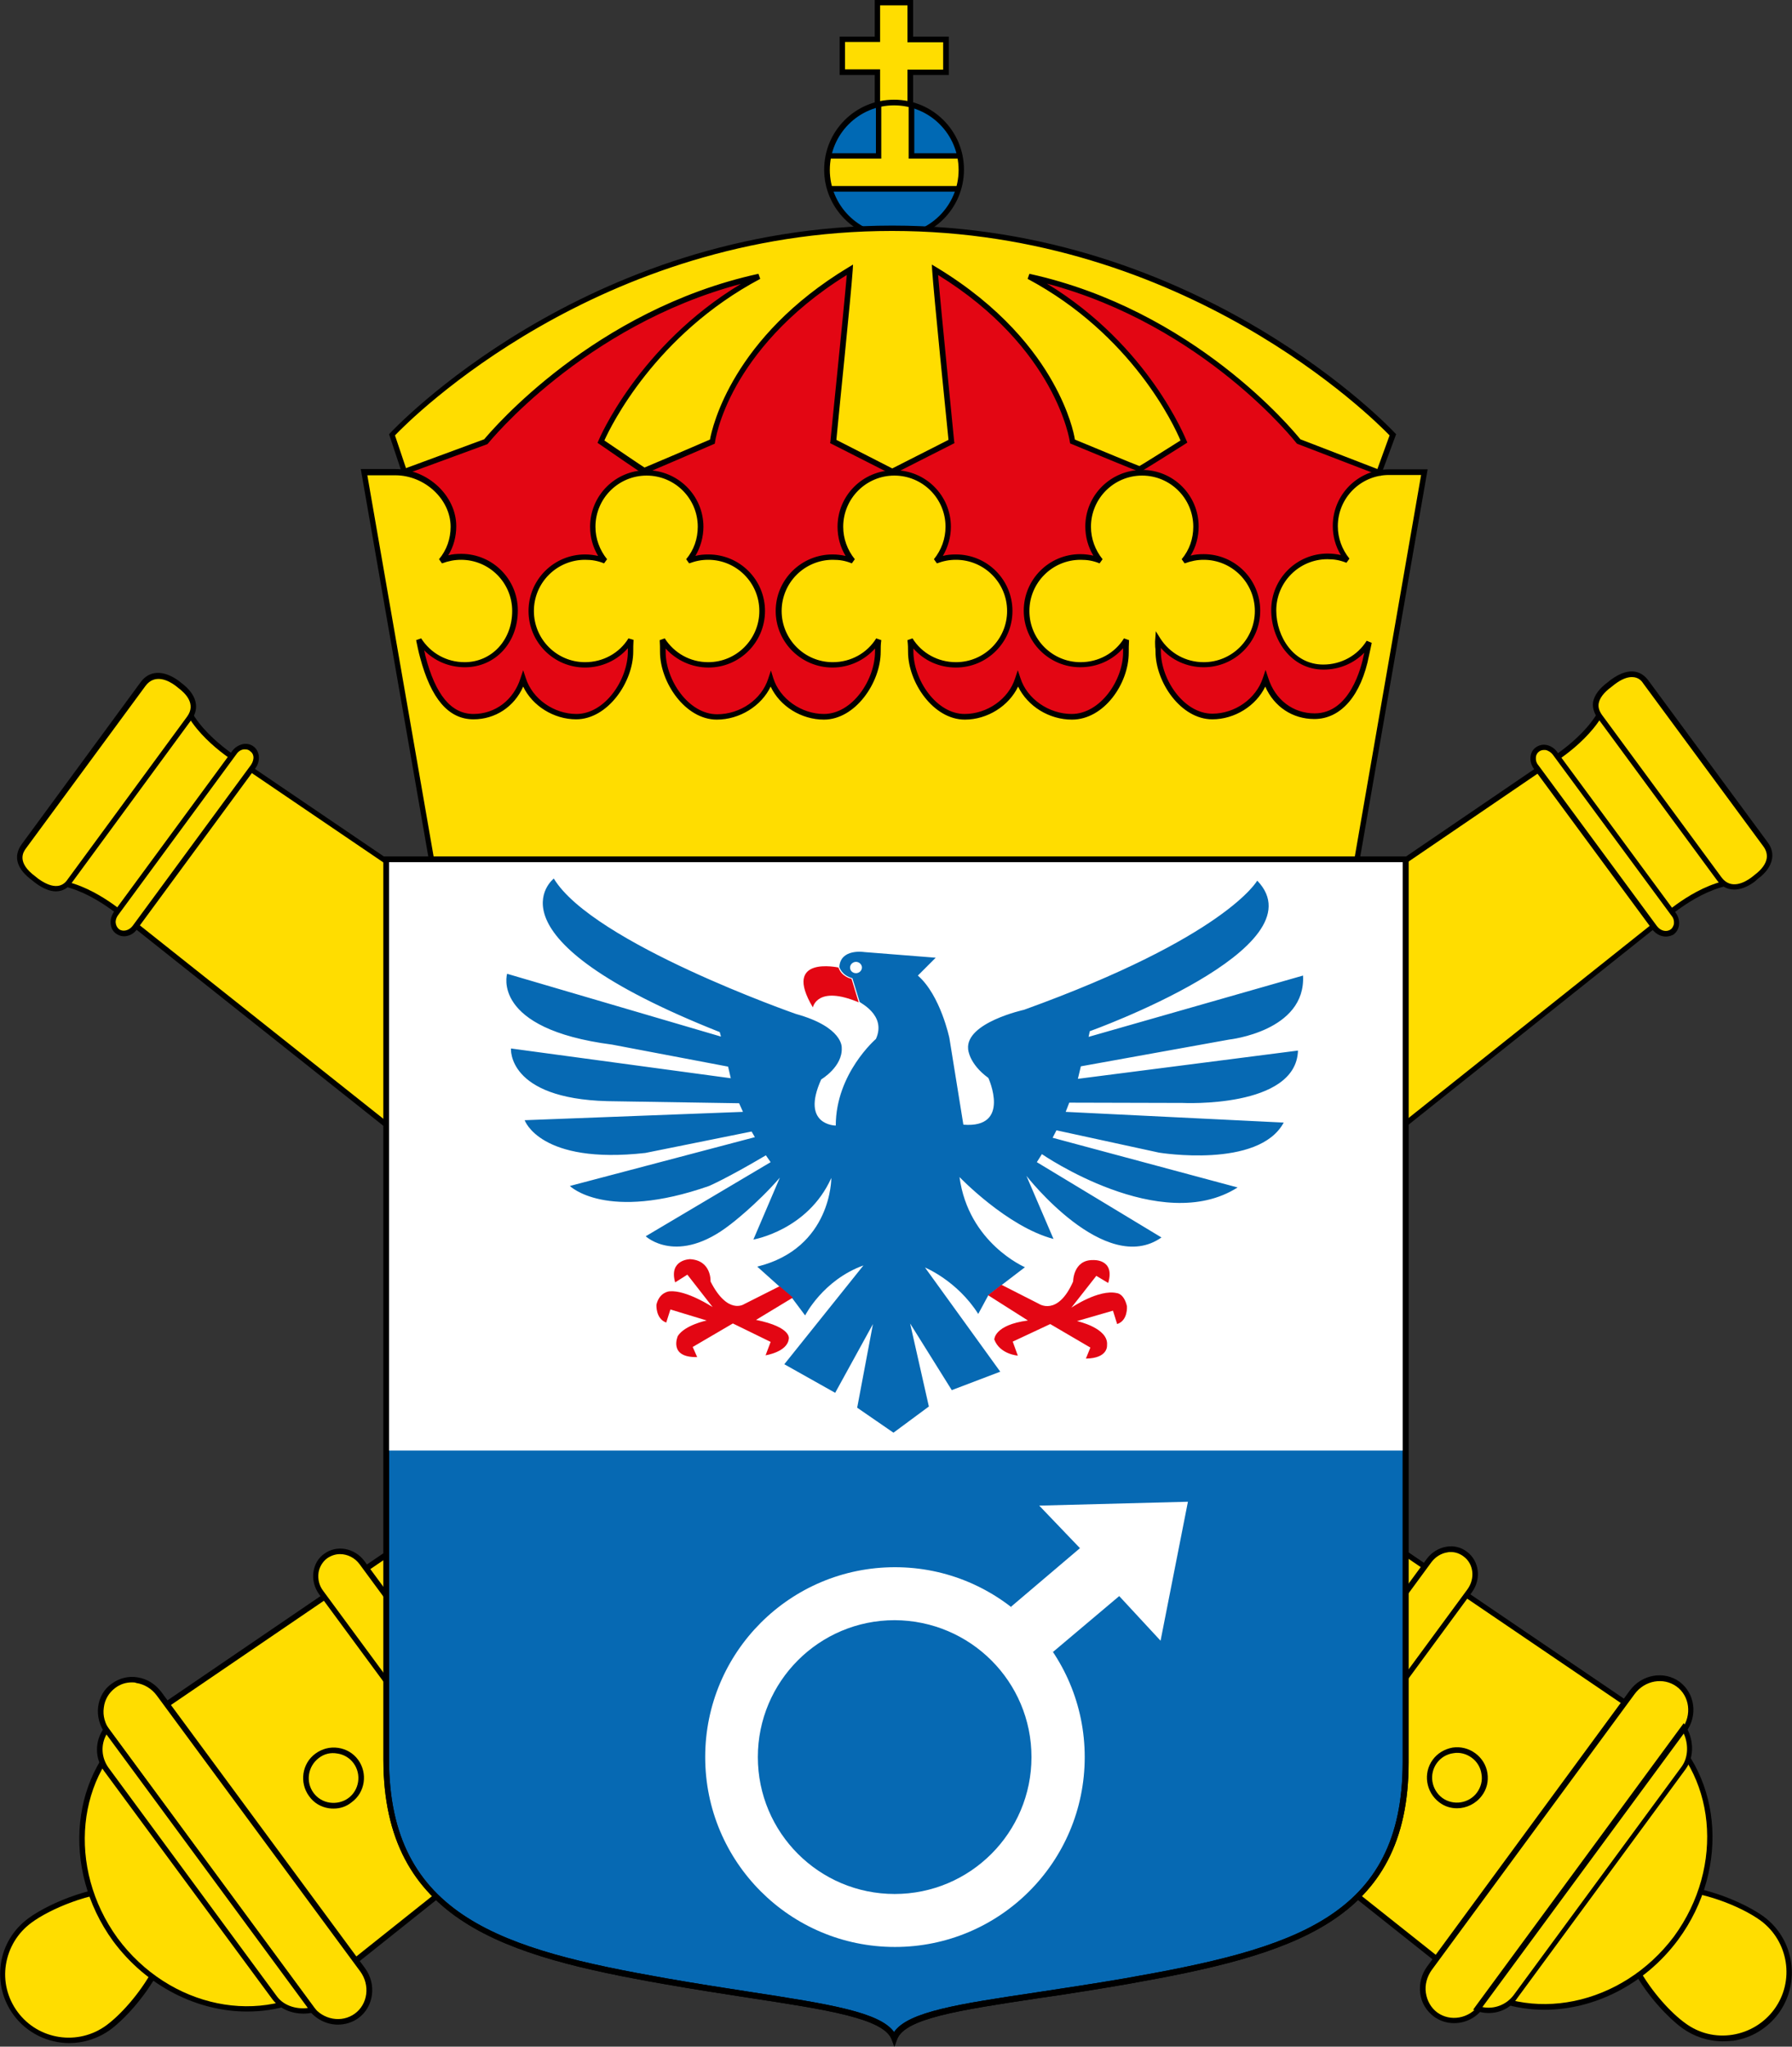
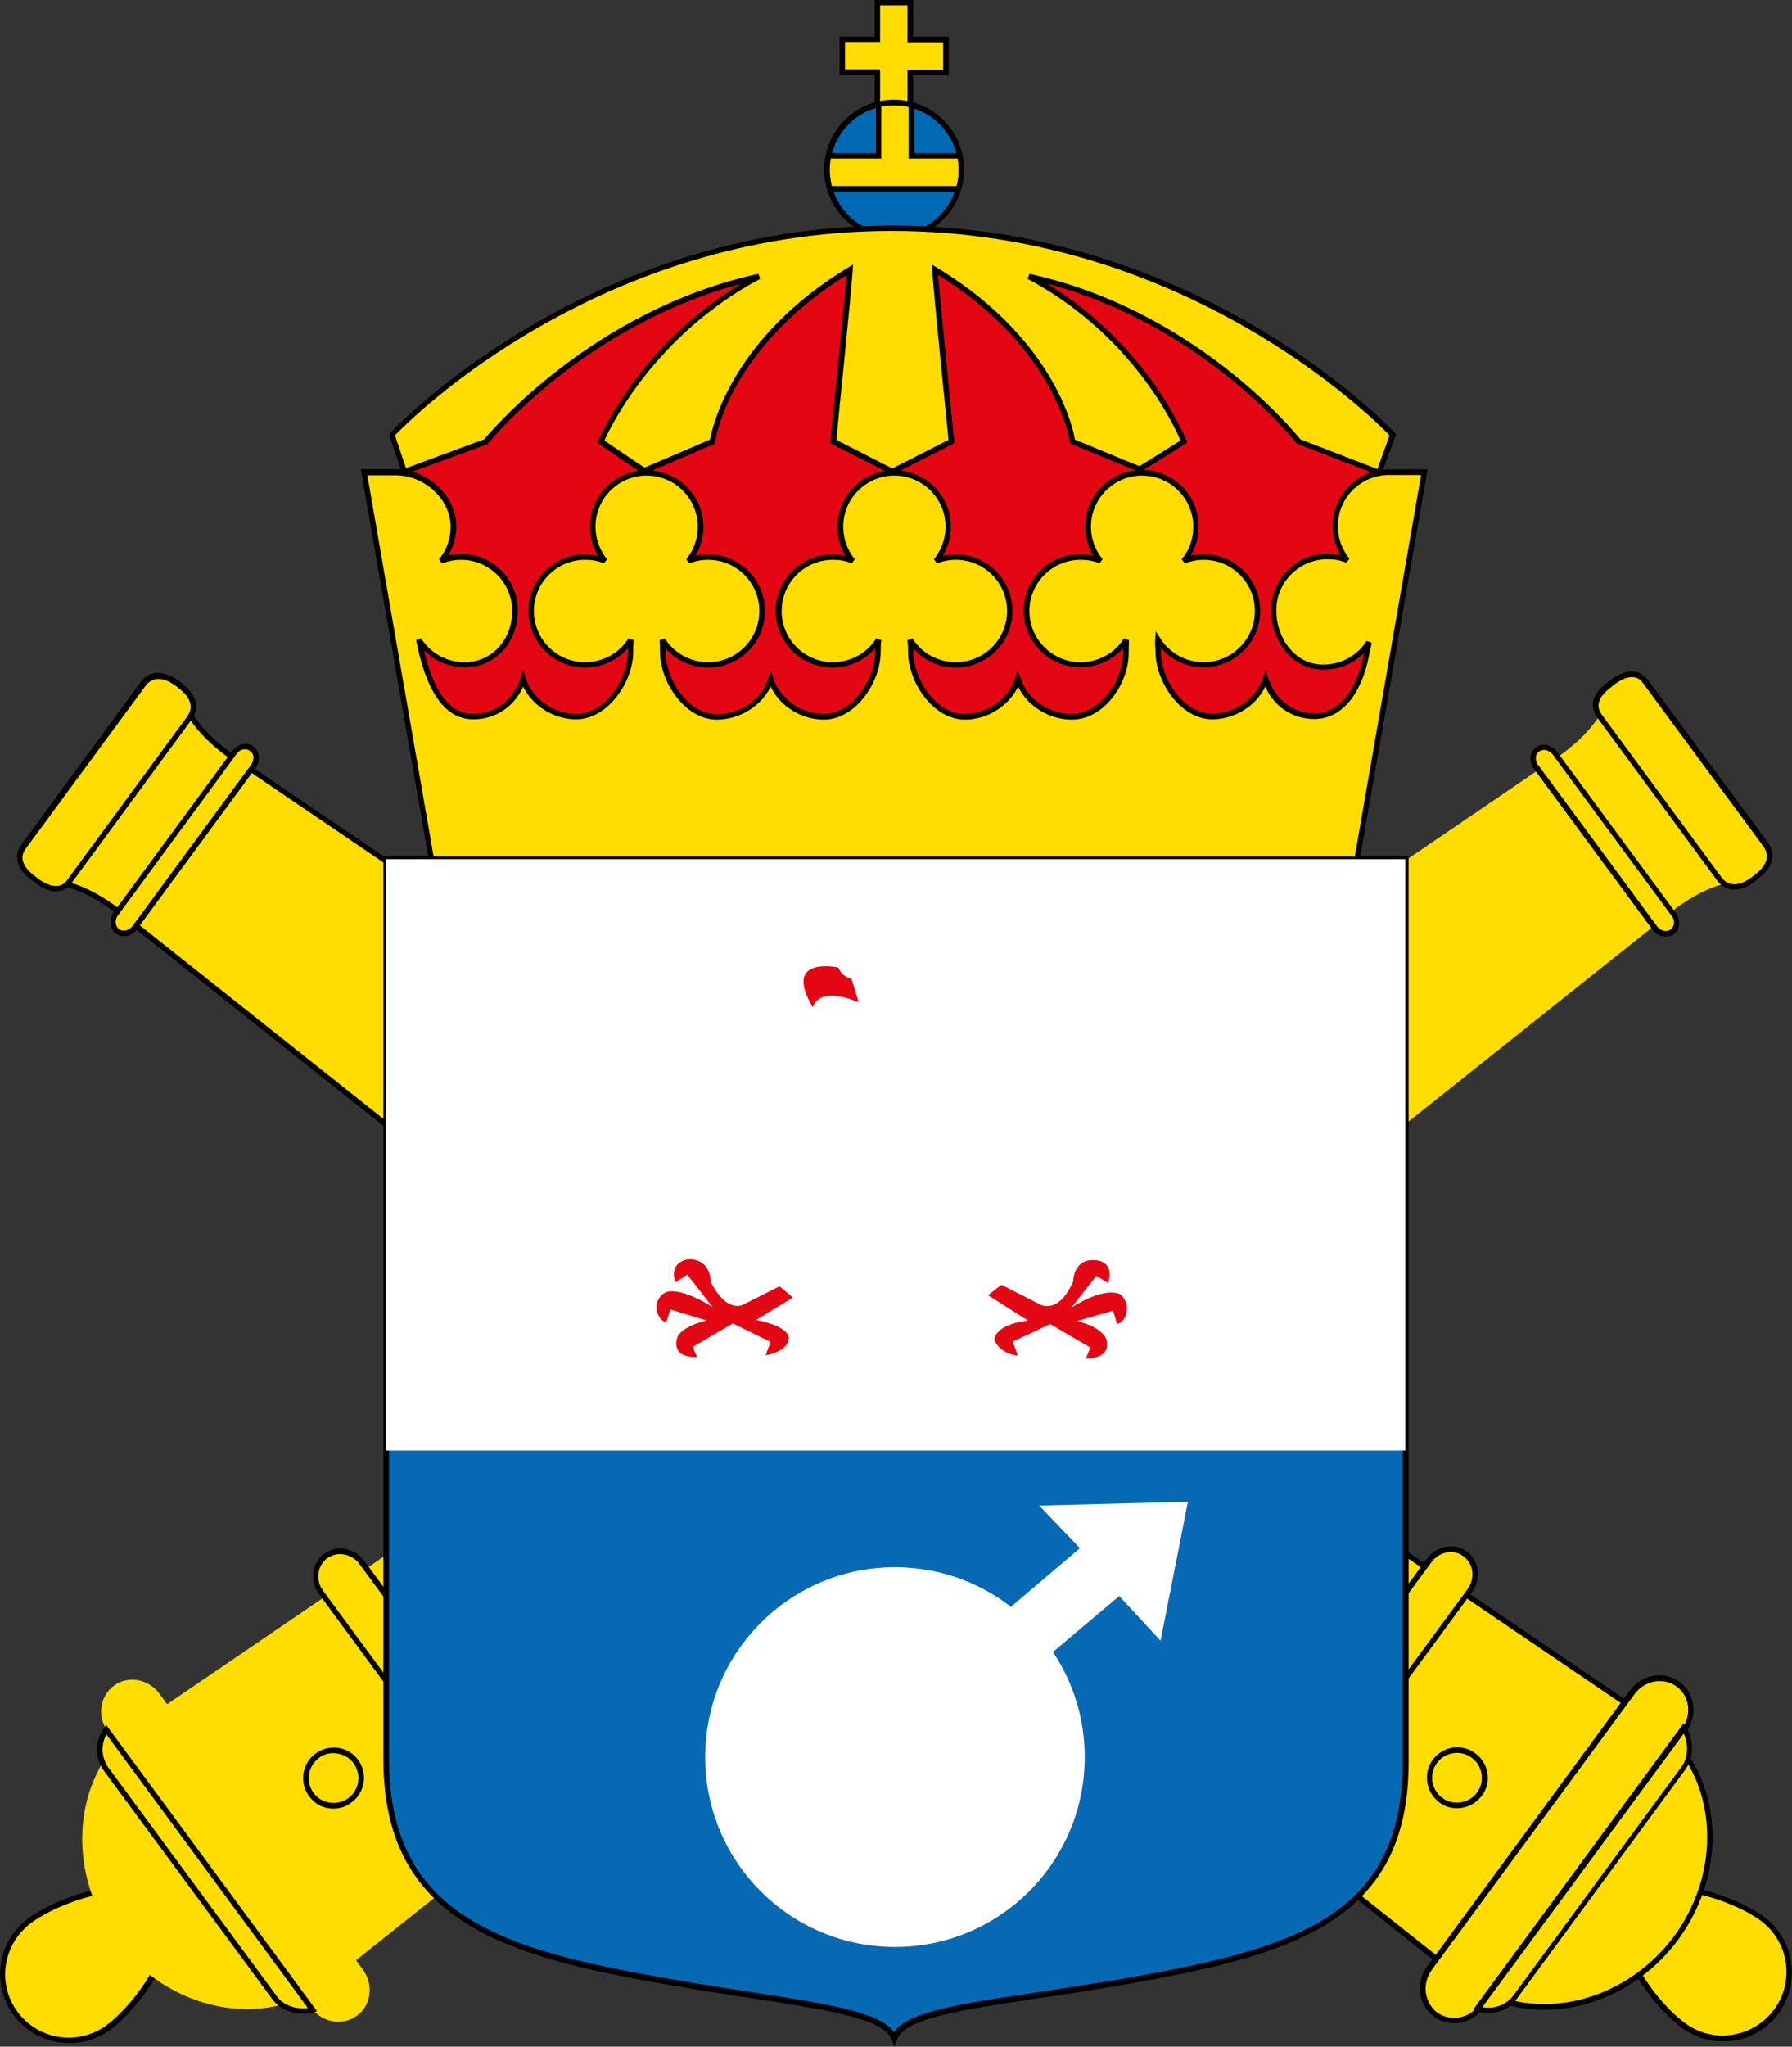
<svg xmlns="http://www.w3.org/2000/svg" xmlns:xlink="http://www.w3.org/1999/xlink" version="1.1" x="0px" y="0px" viewBox="0 0 60.25 68.77" enable-background="new 0 0 60.25 68.77" xml:space="preserve">
  <rect x="0" y="0" width="60.25" height="68.77" fill="#333333" stroke="none" />
  <g id="Stödlinjer" display="none">
</g>
  <g id="Lager_4">
    <g>
      <polygon fill="#FFDD00" points="29.5,0.09 30.61,0.09 30.61,1.33 31.8,1.33 31.8,2.43 30.61,2.43 30.61,3.57 29.5,3.57 29.5,2.43     28.32,2.43 28.32,1.33 29.5,1.33   " />
    </g>
    <g>
      <path d="M30.7,3.66h-1.29V2.52h-1.18V1.23h1.18V0h1.29v1.23h1.2v1.29h-1.2V3.66z M29.59,3.48h0.92V2.34h1.2V1.42h-1.2V0.18h-0.92    v1.23h-1.18v0.92h1.18V3.48z" />
    </g>
    <g>
      <path fill="#0069B4" d="M27.8,5.7c0-1.25,1.01-2.26,2.26-2.26c1.25,0,2.26,1.01,2.26,2.26c0,1.25-1.01,2.26-2.26,2.26    C28.81,7.96,27.8,6.95,27.8,5.7" />
    </g>
    <g>
      <defs>
        <path id="SVGID_1_" d="M27.8,5.7c0,1.25,1.01,2.26,2.26,2.26c1.25,0,2.26-1.01,2.26-2.26c0-1.25-1.01-2.26-2.26-2.26     C28.81,3.45,27.8,4.46,27.8,5.7" />
      </defs>
      <clipPath id="SVGID_00000145767821499643293690000000724345226780590013_">
        <use xlink:href="#SVGID_1_" overflow="visible" />
      </clipPath>
      <g clip-path="url(#SVGID_00000145767821499643293690000000724345226780590013_)">
        <polygon fill="#FFDD00" points="29.53,3.23 30.64,3.23 30.64,5.24 32.46,5.24 32.46,6.34 27.63,6.34 27.63,5.24 29.53,5.24         " />
      </g>
      <g clip-path="url(#SVGID_00000145767821499643293690000000724345226780590013_)">
        <path d="M32.55,6.44h-5V5.15h1.9V3.14h1.29v2.01h1.82V6.44z M27.73,6.25h4.64V5.33h-1.82V3.32h-0.92v2.01h-1.9V6.25z" />
      </g>
    </g>
    <g>
      <path d="M30.06,8.05c-1.29,0-2.35-1.05-2.35-2.35c0-1.3,1.05-2.35,2.35-2.35c1.3,0,2.35,1.05,2.35,2.35    C32.41,7,31.36,8.05,30.06,8.05z M30.06,3.54c-1.19,0-2.16,0.97-2.16,2.17c0,1.19,0.97,2.17,2.16,2.17c1.19,0,2.17-0.97,2.17-2.17    C32.23,4.51,31.26,3.54,30.06,3.54z" />
    </g>
    <g>
      <path fill="#E30613" d="M45.63,25.39l1.52-8.41l-0.92-1.38c0,0-5.81-7.13-16.22-7.06c0,0-9.1-0.72-16.12,6.69l-0.39,0.82v4.45    l1.22,5.9L45.63,25.39z" />
    </g>
    <g>
      <path d="M14.63,26.51l-1.23-5.98l0-4.49l0.42-0.87c6.97-7.36,16.1-6.73,16.19-6.72c0.05,0,0.1,0,0.15,0    c10.24,0,16.08,7.02,16.13,7.09l0.95,1.42L47.23,17l-1.53,8.48l-0.07,0L14.63,26.51z M13.58,16.09v4.43l1.2,5.81l30.77-1.02    l1.5-8.3l-0.9-1.35c-0.05-0.06-5.84-7.02-16-7.02c-0.05,0-0.1,0-0.15,0c-0.1-0.01-9.13-0.63-16.04,6.66L13.58,16.09z" />
    </g>
    <g>
      <path fill-rule="evenodd" clip-rule="evenodd" fill="#FFDD00" d="M30.07,15.87c-1,0-1.81,0.81-1.81,1.81    c0,0.44,0.16,0.84,0.41,1.15c-0.23-0.09-0.43-0.13-0.67-0.13c-1,0-1.81,0.81-1.81,1.81c0,1,0.81,1.81,1.81,1.81    c0.65,0,1.22-0.33,1.54-0.84c-0.02,0.15-0.02,0.26-0.02,0.4c0,1-0.82,2.19-1.82,2.19c-0.81,0-1.56-0.53-1.79-1.26    c-0.23,0.73-1,1.26-1.81,1.26c-1,0-1.82-1.19-1.82-2.19c0-0.14,0-0.25-0.01-0.4c0.32,0.51,0.89,0.84,1.54,0.84    c1,0,1.81-0.81,1.81-1.81c0-1-0.81-1.81-1.81-1.81c-0.24,0-0.45,0.04-0.67,0.13c0.26-0.31,0.41-0.71,0.41-1.15    c0-1-0.81-1.81-1.81-1.81c-1,0-1.81,0.81-1.81,1.81c0,0.44,0.15,0.84,0.41,1.15c-0.23-0.09-0.43-0.13-0.67-0.13    c-1,0-1.81,0.81-1.81,1.81c0,1,0.81,1.81,1.81,1.81c0.65,0,1.22-0.33,1.54-0.84c-0.01,0.17-0.01,0.26-0.01,0.4    c0,1-0.82,2.19-1.83,2.19c-0.81,0-1.55-0.53-1.78-1.26c-0.23,0.73-0.86,1.26-1.67,1.26c-1,0-1.46-1.07-1.71-2.03    c-0.04-0.14-0.1-0.41-0.12-0.56c0.32,0.51,0.89,0.84,1.54,0.84c1,0,1.69-0.81,1.69-1.82c0-1-0.81-1.81-1.81-1.81    c-0.24,0-0.44,0.04-0.67,0.13c0.26-0.31,0.41-0.71,0.41-1.15c0-1-0.96-1.83-1.96-1.83h-1.05L14.53,29h31.08l2.28-13.13H46.7    c-1,0-1.81,0.81-1.81,1.81c0,0.44,0.15,0.84,0.41,1.15c-0.23-0.09-0.43-0.13-0.67-0.13c-1,0-1.81,0.81-1.81,1.81    c0,1,0.67,1.91,1.67,1.91c0.65,0,1.22-0.33,1.54-0.84c-0.04,0.17-0.06,0.28-0.09,0.42c-0.2,1.02-0.74,2.07-1.75,2.07    c-0.81,0-1.41-0.52-1.65-1.25c-0.23,0.73-0.97,1.26-1.78,1.26c-1,0-1.82-1.19-1.82-2.19c0-0.14-0.02-0.25-0.01-0.4    c0.32,0.51,0.9,0.84,1.54,0.84c1,0,1.81-0.81,1.81-1.81c0-1-0.81-1.81-1.81-1.81c-0.24,0-0.45,0.04-0.67,0.13    c0.26-0.31,0.41-0.71,0.41-1.15c0-1-0.81-1.81-1.81-1.81c-1,0-1.81,0.81-1.81,1.81c0,0.44,0.15,0.84,0.41,1.15    c-0.23-0.09-0.43-0.13-0.67-0.13c-1,0-1.81,0.81-1.81,1.81c0,1,0.81,1.81,1.81,1.81c0.65,0,1.22-0.33,1.54-0.84    c-0.01,0.17-0.01,0.29-0.01,0.43c0,1-0.82,2.16-1.82,2.16c-0.81,0-1.57-0.53-1.81-1.26c-0.23,0.73-0.98,1.26-1.79,1.26    c-1,0-1.82-1.19-1.82-2.19c0-0.14,0-0.21-0.02-0.4c0.32,0.51,0.89,0.84,1.54,0.84c1,0,1.81-0.81,1.81-1.81    c0-1-0.81-1.81-1.81-1.81c-0.24,0-0.45,0.04-0.67,0.13c0.25-0.31,0.41-0.71,0.41-1.15C31.88,16.68,31.07,15.87,30.07,15.87" />
    </g>
    <g>
      <path d="M45.68,29.09H14.45l-0.01-0.08l-2.31-13.25h1.16c1.09,0,2.05,0.9,2.05,1.92c0,0.35-0.09,0.69-0.27,0.98    c0.14-0.04,0.28-0.05,0.44-0.05c1.05,0,1.9,0.85,1.9,1.9c0,1.09-0.76,1.91-1.78,1.91c-0.53,0-1.02-0.21-1.37-0.57    c0.02,0.07,0.03,0.13,0.04,0.18c0.34,1.32,0.87,1.96,1.62,1.96c0.73,0,1.35-0.47,1.58-1.2l0.09-0.27l0.09,0.27    c0.22,0.69,0.94,1.2,1.7,1.2c0.96,0,1.73-1.15,1.73-2.1c0-0.04,0-0.08,0-0.11c-0.36,0.41-0.88,0.65-1.44,0.65    c-1.05,0-1.9-0.85-1.9-1.9c0-1.05,0.85-1.9,1.9-1.9c0.16,0,0.3,0.02,0.44,0.05c-0.18-0.3-0.27-0.63-0.27-0.98    c0-1.05,0.85-1.9,1.9-1.9c1.05,0,1.91,0.85,1.91,1.9c0,0.35-0.1,0.69-0.27,0.98c0.14-0.04,0.29-0.05,0.44-0.05    c1.05,0,1.9,0.85,1.9,1.9c0,1.05-0.85,1.9-1.9,1.9c-0.56,0-1.08-0.24-1.44-0.64c0,0.03,0,0.07,0,0.11c0,0.95,0.77,2.1,1.73,2.1    c0.78,0,1.5-0.5,1.72-1.2l0.09-0.27L26,22.79c0.22,0.69,0.94,1.2,1.7,1.2c0.96,0,1.72-1.15,1.72-2.1c0-0.04,0-0.07,0-0.1    c-0.36,0.4-0.87,0.64-1.43,0.64c-1.05,0-1.91-0.85-1.91-1.9c0-1.05,0.86-1.9,1.91-1.9c0.16,0,0.3,0.02,0.44,0.05    c-0.18-0.3-0.27-0.63-0.27-0.98c0-1.05,0.85-1.9,1.91-1.9c1.05,0,1.9,0.85,1.9,1.9c0,0.35-0.1,0.69-0.27,0.98    c0.14-0.04,0.29-0.05,0.44-0.05c1.05,0,1.9,0.85,1.9,1.9c0,1.05-0.85,1.9-1.9,1.9c-0.56,0-1.07-0.23-1.43-0.64    c0,0.03,0,0.06,0,0.1c0,0.95,0.77,2.1,1.72,2.1c0.76,0,1.48-0.5,1.7-1.2l0.09-0.27l0.09,0.27c0.22,0.69,0.95,1.2,1.72,1.2    c0.96,0,1.73-1.13,1.73-2.07c0-0.05,0-0.09,0-0.14c-0.36,0.41-0.88,0.64-1.44,0.64c-1.05,0-1.9-0.85-1.9-1.9    c0-1.05,0.85-1.9,1.9-1.9c0.16,0,0.3,0.02,0.44,0.05c-0.18-0.3-0.27-0.63-0.27-0.98c0-1.05,0.86-1.9,1.91-1.9    c1.05,0,1.9,0.85,1.9,1.9c0,0.35-0.09,0.69-0.27,0.98c0.14-0.04,0.29-0.05,0.44-0.05c1.05,0,1.9,0.85,1.9,1.9    c0,1.05-0.85,1.9-1.9,1.9c-0.56,0-1.09-0.24-1.44-0.65c0,0.04,0,0.07,0,0.11c0,0.95,0.77,2.1,1.73,2.1c0.76,0,1.47-0.5,1.7-1.2    l0.09-0.27l0.09,0.27c0.23,0.73,0.83,1.19,1.56,1.19c1.18,0,1.57-1.53,1.66-2c0-0.01,0.01-0.03,0.01-0.04    c-0.35,0.36-0.84,0.57-1.37,0.57c-1.1,0-1.76-1.02-1.76-2c0-1.05,0.85-1.9,1.9-1.9c0.16,0,0.3,0.02,0.44,0.05    c-0.18-0.3-0.27-0.63-0.27-0.98c0-1.05,0.85-1.9,1.9-1.9H48l-0.02,0.11L45.68,29.09z M14.6,28.9h30.93l2.25-12.94H46.7    c-0.95,0-1.72,0.77-1.72,1.72c0,0.4,0.14,0.78,0.39,1.09l-0.1,0.14c-0.23-0.09-0.41-0.12-0.64-0.12c-0.95,0-1.72,0.77-1.72,1.72    c0,0.89,0.59,1.82,1.58,1.82c0.6,0,1.15-0.3,1.46-0.8l0.17,0.07l-0.04,0.19c-0.02,0.08-0.03,0.15-0.05,0.23    c-0.26,1.34-0.94,2.14-1.84,2.14c-0.73,0-1.35-0.41-1.65-1.09c-0.31,0.65-1.03,1.1-1.78,1.1c-1.06,0-1.91-1.25-1.91-2.28    c0-0.05,0-0.1-0.01-0.15c0-0.08-0.01-0.16,0-0.25l0.02-0.28l0.15,0.24c0.32,0.5,0.86,0.8,1.46,0.8c0.95,0,1.72-0.77,1.72-1.72    c0-0.95-0.77-1.72-1.72-1.72c-0.22,0-0.42,0.04-0.64,0.12l-0.1-0.14c0.26-0.31,0.39-0.69,0.39-1.09c0-0.95-0.77-1.72-1.72-1.72    c-0.95,0-1.72,0.77-1.72,1.72c0,0.4,0.14,0.78,0.39,1.09l-0.1,0.14c-0.22-0.09-0.41-0.12-0.64-0.12c-0.95,0-1.72,0.77-1.72,1.72    c0,0.95,0.77,1.72,1.72,1.72c0.6,0,1.15-0.3,1.46-0.8l0.17,0.06c-0.01,0.17-0.01,0.29-0.01,0.42c0,1.04-0.83,2.25-1.91,2.25    c-0.77,0-1.49-0.45-1.81-1.11c-0.31,0.65-1.03,1.11-1.79,1.11c-1.06,0-1.91-1.25-1.91-2.28c0-0.14,0-0.21-0.02-0.39l0.17-0.06    c0.31,0.5,0.86,0.8,1.46,0.8c0.95,0,1.72-0.77,1.72-1.72c0-0.95-0.77-1.72-1.72-1.72c-0.23,0-0.42,0.04-0.64,0.12l-0.1-0.14    c0.25-0.31,0.39-0.69,0.39-1.09c0-0.95-0.77-1.72-1.72-1.72c-0.95,0-1.72,0.77-1.72,1.72c0,0.4,0.14,0.78,0.39,1.09l-0.1,0.14    c-0.22-0.09-0.41-0.12-0.64-0.12c-0.95,0-1.72,0.77-1.72,1.72c0,0.95,0.77,1.72,1.72,1.72c0.6,0,1.15-0.3,1.46-0.8l0.17,0.06    c-0.02,0.15-0.02,0.25-0.02,0.39c0,1.03-0.85,2.28-1.91,2.28c-0.76,0-1.48-0.45-1.79-1.11c-0.31,0.65-1.04,1.11-1.81,1.11    c-1.06,0-1.91-1.25-1.91-2.28c0-0.13,0-0.24-0.01-0.39l0.17-0.06c0.32,0.5,0.86,0.8,1.46,0.8c0.95,0,1.72-0.77,1.72-1.72    c0-0.95-0.77-1.72-1.72-1.72c-0.23,0-0.42,0.04-0.64,0.12l-0.1-0.14c0.26-0.31,0.39-0.69,0.39-1.09c0-0.95-0.77-1.72-1.72-1.72    c-0.95,0-1.72,0.77-1.72,1.72c0,0.4,0.14,0.78,0.39,1.09l-0.1,0.14c-0.22-0.09-0.42-0.12-0.64-0.12c-0.95,0-1.72,0.77-1.72,1.72    c0,0.95,0.77,1.72,1.72,1.72c0.6,0,1.15-0.3,1.46-0.8l0.17,0.05c-0.01,0.17-0.01,0.26-0.01,0.39c0,1.03-0.86,2.28-1.92,2.28    c-0.75,0-1.47-0.45-1.78-1.1c-0.3,0.68-0.94,1.1-1.67,1.1c-0.84,0-1.43-0.69-1.8-2.09c-0.04-0.14-0.1-0.42-0.13-0.57l0.17-0.06    c0.32,0.5,0.86,0.8,1.46,0.8c0.91,0,1.6-0.74,1.6-1.72c0-0.95-0.77-1.72-1.72-1.72c-0.22,0-0.42,0.04-0.64,0.12l-0.1-0.14    c0.26-0.31,0.39-0.69,0.39-1.09c0-0.92-0.87-1.73-1.86-1.73h-0.94L14.6,28.9z" />
    </g>
    <g>
      <path fill-rule="evenodd" clip-rule="evenodd" fill="#FFDD00" d="M30,15.85l1.99-1.01c0,0-0.5-4.93-0.56-5.77    c4.2,2.53,4.63,5.77,4.63,5.77s2.23,0.92,2.26,0.92c0.03,0,1.49-0.92,1.49-0.92s-1.32-3.47-5.21-5.55    c5.77,1.26,9.08,5.55,9.08,5.55l2.7,1.04l0.46-1.27c0,0-6.39-6.94-16.83-6.94c-10.45,0-16.82,6.94-16.82,6.94l0.42,1.24l2.74-1.01    c0,0,3.42-4.29,9.18-5.55c-3.89,2.07-5.31,5.55-5.31,5.55s1.43,0.98,1.45,0.98c0.03,0,2.29-0.98,2.29-0.98s0.42-3.25,4.62-5.77    c-0.06,0.85-0.56,5.77-0.56,5.77L30,15.85z" />
    </g>
    <g>
      <path d="M46.42,15.99l-2.81-1.08l-0.02-0.02c-0.03-0.04-3.11-3.96-8.39-5.36c3.44,2.09,4.67,5.24,4.69,5.27l0.03,0.07l-0.06,0.04    c-1.49,0.94-1.5,0.94-1.54,0.94c-0.02,0-0.05,0-2.29-0.93l-0.05-0.02l-0.01-0.05c0-0.03-0.46-3.16-4.43-5.61    c0.1,1.19,0.54,5.55,0.54,5.59l0.01,0.06L30,15.95l-2.09-1.06l0.01-0.06c0-0.05,0.45-4.4,0.55-5.59c-2.05,1.27-3.14,2.71-3.7,3.7    c-0.62,1.1-0.73,1.91-0.73,1.92l-0.01,0.05l-0.05,0.02c-2.29,0.99-2.31,0.99-2.33,0.99c-0.04,0-0.05,0-1.5-1l-0.06-0.04l0.03-0.07    c0.01-0.03,1.34-3.19,4.79-5.27c-5.29,1.4-8.47,5.32-8.5,5.36l-0.02,0.02l-0.02,0.01l-2.83,1.04l-0.46-1.38l0.04-0.04    c0.06-0.07,6.52-6.97,16.88-6.97c10.37,0,16.84,6.9,16.9,6.97l0.04,0.04L46.42,15.99z M43.72,14.76l2.59,1l0.41-1.13    c-0.55-0.57-6.86-6.87-16.73-6.87c-9.88,0-16.18,6.31-16.71,6.87l0.37,1.1l2.63-0.97c0.27-0.32,3.69-4.35,9.22-5.56l0.06,0.17    c-3.52,1.87-5.02,4.94-5.24,5.43c0.5,0.34,1.19,0.81,1.35,0.91c0.22-0.09,1.39-0.59,2.2-0.94c0.08-0.43,0.76-3.44,4.66-5.79    l0.15-0.09l-0.01,0.18c-0.05,0.79-0.5,5.14-0.55,5.71L30,15.74l1.89-0.96c-0.06-0.58-0.5-4.93-0.55-5.71l-0.01-0.18l0.15,0.09    c2.19,1.32,3.34,2.83,3.92,3.87c0.55,0.98,0.71,1.72,0.74,1.92c0.8,0.33,1.95,0.81,2.17,0.89c0.16-0.09,0.87-0.54,1.38-0.86    c-0.21-0.5-1.63-3.56-5.14-5.43l0.06-0.17C40.13,10.41,43.46,14.44,43.72,14.76z" />
    </g>
    <g>
      <rect x="31.39" y="39.14" transform="matrix(0.805 -0.593 0.593 0.805 -20.089 27.694)" fill="#FFDD00" width="1.4" height="10.54" />
    </g>
    <g>
      <path d="M34.64,49.11l-0.02-0.03l-6.27-8.51l0.03-0.02l1.15-0.85l0.02,0.03l6.27,8.51l-0.03,0.02L34.64,49.11z M28.44,40.59    l6.21,8.43l1.08-0.79l-6.21-8.43L28.44,40.59z" />
    </g>
    <g>
      <path fill-rule="evenodd" clip-rule="evenodd" fill="#FFDD00" d="M1,64.53c0.99-0.73,3.59-1.66,4.43-0.52    c0.85,1.16-0.79,3.39-1.78,4.12c-0.99,0.73-2.39,0.52-3.12-0.47C-0.2,66.66,0.01,65.26,1,64.53" />
    </g>
    <g>
      <path d="M2.33,68.65c-0.71,0-1.42-0.33-1.87-0.94c-0.37-0.5-0.52-1.11-0.43-1.73c0.09-0.61,0.42-1.15,0.92-1.52    c0.75-0.55,2.4-1.22,3.57-1.05c0.44,0.07,0.78,0.25,0.99,0.54c0.51,0.69,0.17,1.64-0.19,2.32c-0.46,0.85-1.14,1.58-1.61,1.93    C3.29,68.5,2.81,68.65,2.33,68.65z M4.11,63.57c-1.07,0-2.43,0.57-3.06,1.04l0,0c-0.46,0.34-0.76,0.84-0.85,1.4    c-0.09,0.56,0.05,1.13,0.39,1.59c0.7,0.95,2.04,1.15,2.99,0.45c0.45-0.33,1.11-1.04,1.56-1.87c0.28-0.52,0.68-1.48,0.21-2.12    c-0.18-0.25-0.48-0.41-0.87-0.47C4.37,63.58,4.24,63.57,4.11,63.57z" />
    </g>
    <g>
      <path fill="#FFDD00" d="M56.28,26.53l-2.25-3.04c-0.36,1.21-1.94,2.13-1.94,2.13L4.61,57.95c-2.15,1.59-2.46,4.83-0.73,7.22    c1.77,2.41,4.96,3.06,7.13,1.46l44.93-35.78c0,0,1.34-1.24,2.61-1.22L56.28,26.53z" />
    </g>
    <g>
-       <path d="M8.31,67.59c-1.66,0-3.37-0.83-4.51-2.37c-1.77-2.44-1.43-5.74,0.75-7.35l47.48-32.33c0.02-0.01,1.56-0.92,1.9-2.08    l0.05-0.18l2.36,3.19l2.38,3.25l-0.19,0c-0.01,0-0.02,0-0.03,0c-1.2,0-2.5,1.18-2.52,1.2L11.07,66.71    C10.25,67.31,9.29,67.59,8.31,67.59z M54.05,23.69c-0.45,1.14-1.86,1.98-1.92,2.01L4.66,58.03c-2.1,1.55-2.42,4.73-0.71,7.09    c1.74,2.36,4.88,3,7,1.44l44.93-35.78c0.05-0.05,1.26-1.15,2.49-1.24l-2.17-2.96L54.05,23.69z" />
-     </g>
+       </g>
    <g>
      <path fill-rule="evenodd" clip-rule="evenodd" fill="#FFDD00" d="M55.34,22.92l4.02,5.45c0.3,0.4,0.09,0.8-0.31,1.1l-0.1,0.08    c-0.4,0.3-0.84,0.38-1.14-0.02l-4.02-5.46c-0.3-0.4-0.07-0.77,0.34-1.07l0.1-0.08C54.62,22.63,55.04,22.52,55.34,22.92" />
    </g>
    <g>
      <path d="M58.31,29.89c-0.23,0-0.43-0.1-0.58-0.31l-4.02-5.46c-0.12-0.17-0.17-0.34-0.15-0.52c0.04-0.23,0.2-0.46,0.5-0.68    l0.1-0.08c0.7-0.51,1.08-0.21,1.25,0.01l4.02,5.45c0.13,0.17,0.18,0.36,0.15,0.55c-0.04,0.24-0.2,0.48-0.48,0.68L59,29.62    C58.76,29.8,58.52,29.89,58.31,29.89z M54.87,22.75c-0.15,0-0.34,0.06-0.59,0.25l-0.1,0.08c-0.26,0.19-0.4,0.38-0.43,0.56    c-0.02,0.13,0.02,0.25,0.11,0.38l4.02,5.46c0.31,0.42,0.77,0.18,1.01,0l0.1-0.08c0.24-0.18,0.38-0.37,0.41-0.56    c0.02-0.14-0.02-0.28-0.12-0.41l-4.02-5.45C55.21,22.9,55.1,22.75,54.87,22.75z" />
    </g>
    <g>
      <path fill="#FFDD00" d="M52.28,25.3l3.99,5.41c0.15,0.2,0.13,0.47-0.05,0.6c-0.18,0.13-0.44,0.07-0.59-0.13l-3.99-5.41    c-0.15-0.2-0.13-0.47,0.05-0.6C51.87,25.04,52.14,25.1,52.28,25.3" />
    </g>
    <g>
      <path d="M56.01,31.47c-0.16,0-0.33-0.08-0.45-0.23l-3.99-5.41c-0.09-0.12-0.13-0.28-0.11-0.42c0.02-0.13,0.08-0.23,0.18-0.3    c0.1-0.07,0.22-0.1,0.34-0.08c0.14,0.02,0.28,0.11,0.37,0.23l3.99,5.41c0.09,0.12,0.13,0.28,0.11,0.42    c-0.02,0.13-0.08,0.23-0.18,0.31C56.2,31.44,56.1,31.47,56.01,31.47z M51.91,25.2c-0.06,0-0.12,0.02-0.16,0.05    c-0.06,0.04-0.1,0.11-0.11,0.18c-0.01,0.1,0.01,0.2,0.08,0.28l3.99,5.41c0.12,0.16,0.32,0.21,0.46,0.11    c0.06-0.04,0.09-0.11,0.11-0.18c0.01-0.1-0.01-0.2-0.08-0.28l-3.99-5.41c-0.06-0.08-0.15-0.14-0.25-0.16    C51.95,25.2,51.93,25.2,51.91,25.2z" />
    </g>
    <g>
      <path fill="#FFDD00" d="M22.63,45.62l5.46,7.41c0.29,0.4,0.24,0.95-0.13,1.21c-0.36,0.27-0.9,0.16-1.2-0.24l-5.46-7.41    c-0.29-0.4-0.24-0.94,0.12-1.21C21.8,45.11,22.33,45.21,22.63,45.62" />
    </g>
    <g>
      <path d="M27.51,54.48c-0.06,0-0.12-0.01-0.19-0.02c-0.25-0.05-0.47-0.19-0.63-0.41l-5.46-7.41c-0.32-0.44-0.26-1.05,0.14-1.34    c0.41-0.3,1-0.18,1.33,0.26l5.46,7.41c0.16,0.21,0.23,0.47,0.2,0.72c-0.03,0.26-0.15,0.48-0.35,0.62    C27.87,54.42,27.69,54.48,27.51,54.48z M21.89,45.32c-0.14,0-0.28,0.04-0.4,0.13c-0.32,0.24-0.37,0.72-0.1,1.08l5.46,7.41    c0.13,0.18,0.31,0.29,0.52,0.33c0.2,0.04,0.4,0,0.55-0.12c0.15-0.11,0.25-0.29,0.27-0.49c0.02-0.21-0.04-0.42-0.17-0.59    l-5.46-7.41C22.39,45.44,22.13,45.32,21.89,45.32z" />
    </g>
    <g>
-       <path fill="#FFDD00" d="M37.92,35.39l4.47,6.06c0.3,0.4,0.25,0.94-0.11,1.2c-0.36,0.26-0.88,0.15-1.18-0.25l-4.47-6.06    c-0.3-0.4-0.25-0.94,0.11-1.2C37.1,34.87,37.63,34.99,37.92,35.39" />
+       <path fill="#FFDD00" d="M37.92,35.39l4.47,6.06c0.3,0.4,0.25,0.94-0.11,1.2c-0.36,0.26-0.88,0.15-1.18-0.25l-4.47-6.06    c-0.3-0.4-0.25-0.94,0.11-1.2" />
    </g>
    <g>
      <path d="M41.84,42.88c-0.06,0-0.13-0.01-0.2-0.02c-0.24-0.05-0.47-0.2-0.62-0.41l-4.47-6.06c-0.33-0.44-0.27-1.04,0.13-1.33    c0.4-0.29,0.98-0.17,1.31,0.27l4.47,6.06c0.16,0.21,0.23,0.47,0.21,0.72c-0.02,0.25-0.14,0.47-0.34,0.62    C42.19,42.83,42.02,42.88,41.84,42.88z M37.18,35.09c-0.14,0-0.27,0.04-0.38,0.12c-0.31,0.23-0.35,0.71-0.09,1.07l4.47,6.06    c0.13,0.18,0.31,0.3,0.51,0.34c0.2,0.04,0.39,0.01,0.54-0.11c0.15-0.11,0.24-0.28,0.26-0.48c0.02-0.2-0.04-0.41-0.17-0.59    l-4.47-6.06C37.68,35.21,37.42,35.09,37.18,35.09z" />
    </g>
    <g>
      <path fill="#FFDD00" d="M12.17,52.51l6.24,8.47c0.3,0.4,0.23,0.95-0.15,1.23c-0.38,0.28-0.93,0.18-1.22-0.22l-6.24-8.47    c-0.3-0.4-0.23-0.95,0.15-1.23C11.32,52.01,11.87,52.11,12.17,52.51" />
    </g>
    <g>
      <path d="M17.78,62.46c-0.06,0-0.12-0.01-0.17-0.02c-0.25-0.05-0.48-0.19-0.64-0.4l-6.24-8.47c-0.16-0.22-0.23-0.49-0.19-0.76    c0.04-0.25,0.16-0.46,0.36-0.6c0.42-0.31,1.02-0.2,1.35,0.24h0l6.24,8.47c0.33,0.44,0.25,1.05-0.17,1.36    C18.16,62.4,17.97,62.46,17.78,62.46z M11.43,52.22c-0.15,0-0.3,0.05-0.43,0.14c-0.15,0.11-0.26,0.29-0.29,0.48    c-0.03,0.22,0.02,0.44,0.16,0.62l6.24,8.47c0.13,0.17,0.31,0.29,0.52,0.33c0.21,0.04,0.41-0.01,0.57-0.13    c0.34-0.25,0.39-0.74,0.13-1.1l-6.24-8.47h0C11.93,52.34,11.68,52.22,11.43,52.22z" />
    </g>
    <g>
      <path fill="#FFDD00" d="M5.36,56.91l6.84,9.27c0.37,0.5,0.28,1.2-0.2,1.55c-0.48,0.35-1.17,0.24-1.54-0.27l-6.83-9.27    c-0.37-0.5-0.28-1.2,0.2-1.55C4.3,56.29,4.99,56.41,5.36,56.91" />
    </g>
    <g>
-       <path d="M11.36,68.03c-0.37,0-0.75-0.18-0.99-0.51l-6.83-9.27c-0.19-0.26-0.28-0.58-0.24-0.9c0.04-0.32,0.2-0.6,0.46-0.78    c0.25-0.18,0.55-0.26,0.86-0.21c0.33,0.05,0.61,0.23,0.81,0.5l6.84,9.27c0.4,0.54,0.3,1.3-0.22,1.68    C11.84,67.96,11.6,68.03,11.36,68.03z M4.44,56.53c-0.21,0-0.4,0.06-0.57,0.19c-0.21,0.16-0.35,0.39-0.38,0.66    c-0.04,0.27,0.04,0.54,0.2,0.76l6.83,9.27c0.34,0.46,0.97,0.57,1.41,0.25c0.44-0.32,0.52-0.96,0.18-1.42l-6.84-9.27    c-0.17-0.23-0.42-0.38-0.69-0.42C4.54,56.53,4.49,56.53,4.44,56.53z" />
-     </g>
+       </g>
    <g>
      <path fill-rule="evenodd" clip-rule="evenodd" fill="#FFDD00" d="M10.51,67.53c-0.4,0.11-0.97,0.01-1.27-0.4l-5.66-7.68    c-0.3-0.41-0.29-0.95,0-1.34L10.51,67.53z" />
    </g>
    <g>
      <path d="M10.19,67.66c-0.37,0-0.78-0.15-1.03-0.48L3.5,59.51c-0.32-0.43-0.32-1.01,0-1.45l0.07-0.1l7.09,9.62l-0.13,0.04    C10.43,67.65,10.31,67.66,10.19,67.66z M3.58,58.28c-0.2,0.35-0.17,0.79,0.07,1.12l5.66,7.68c0.24,0.33,0.69,0.44,1.04,0.39    L3.58,58.28z" />
    </g>
    <g>
      <path fill="#FFDD00" d="M10.67,58.99c0.41-0.31,1-0.22,1.3,0.2c0.31,0.41,0.22,1-0.2,1.3c-0.41,0.31-1,0.22-1.3-0.2    C10.16,59.88,10.25,59.3,10.67,58.99" />
    </g>
    <g>
      <path d="M11.22,60.77c-0.05,0-0.1,0-0.16-0.01c-0.27-0.04-0.51-0.18-0.67-0.41c-0.33-0.45-0.24-1.1,0.22-1.43l0,0    c0.22-0.16,0.49-0.23,0.76-0.19c0.27,0.04,0.51,0.18,0.67,0.4c0.33,0.45,0.24,1.1-0.22,1.43C11.65,60.7,11.44,60.77,11.22,60.77z     M10.72,59.07c-0.37,0.28-0.45,0.8-0.18,1.17c0.13,0.18,0.33,0.3,0.55,0.33c0.22,0.03,0.44-0.02,0.62-0.15    c0.37-0.27,0.45-0.8,0.18-1.17c-0.13-0.18-0.33-0.3-0.55-0.33C11.12,58.88,10.9,58.93,10.72,59.07L10.72,59.07z" />
    </g>
    <g>
      <path fill="#FFDD00" d="M30.55,42.41c-2.16,1.59-2.44,3.17-2.44,3.17c-0.05,0.21-0.29,0.39-0.31,0.4l-1.3,0.96    c-0.2,0.15-0.48,0.1-0.63-0.1l-0.44-0.59c-0.15-0.2-0.11-0.49,0.09-0.63l0.95-0.7c1.11-0.82,1.02-1.74,3.39-3.48    c2.36-1.74,3.2-1.38,4.31-2.2l0.95-0.7c0.2-0.15,0.48-0.1,0.63,0.1l0.44,0.59c0.15,0.2,0.1,0.48-0.1,0.63l-1.3,0.96    c-0.02,0.02-0.29,0.18-0.49,0.19C34.3,41.02,32.71,40.81,30.55,42.41" />
    </g>
    <g>
      <path d="M26.23,47.12c-0.17,0-0.33-0.08-0.44-0.22l-0.43-0.59c-0.09-0.12-0.12-0.26-0.1-0.41c0.02-0.14,0.1-0.27,0.21-0.36    l0.95-0.7c0.44-0.33,0.69-0.67,0.99-1.08c0.44-0.61,0.99-1.36,2.4-2.4c1.41-1.04,2.29-1.34,2.99-1.58    c0.47-0.16,0.88-0.3,1.32-0.62l0.95-0.7c0.24-0.18,0.58-0.13,0.76,0.12l0.44,0.59c0.18,0.24,0.13,0.58-0.12,0.76l-1.3,0.96    c0,0-0.29,0.2-0.54,0.21c-0.03,0-1.6-0.18-3.7,1.37l0,0c-2.11,1.55-2.4,3.09-2.4,3.11c-0.06,0.26-0.34,0.46-0.35,0.46l-1.3,0.96    C26.46,47.08,26.34,47.12,26.23,47.12z M35.39,38.55c-0.07,0-0.15,0.02-0.21,0.07l-0.95,0.7c-0.46,0.34-0.88,0.48-1.37,0.65    c-0.69,0.23-1.55,0.52-2.94,1.55c-1.39,1.02-1.93,1.77-2.36,2.36c-0.3,0.42-0.56,0.78-1.03,1.12l-0.95,0.7    c-0.08,0.06-0.13,0.14-0.14,0.23c-0.01,0.1,0.01,0.19,0.07,0.27l0.44,0.59c0.12,0.16,0.34,0.19,0.5,0.08l1.3-0.96    c0,0,0.23-0.17,0.27-0.35c0.01-0.06,0.31-1.62,2.47-3.22c2.16-1.6,3.75-1.41,3.82-1.4c0.15-0.01,0.39-0.15,0.42-0.18l1.3-0.96    c0.16-0.12,0.19-0.34,0.08-0.5l-0.44-0.59C35.61,38.6,35.5,38.55,35.39,38.55z" />
    </g>
    <g>
      <path fill="#FFDD00" d="M33.5,46.41c-2.16,1.59-3.75,1.39-3.75,1.39c-0.22-0.01-0.46,0.16-0.48,0.18l-1.3,0.96    c-0.2,0.15-0.24,0.43-0.1,0.63l0.44,0.59c0.15,0.2,0.43,0.25,0.63,0.1l0.95-0.7c1.11-0.82,1.96-0.46,4.33-2.21    c2.36-1.74,2.26-2.65,3.37-3.47l0.95-0.7c0.2-0.15,0.24-0.43,0.09-0.63l-0.44-0.59c-0.15-0.2-0.43-0.24-0.63-0.09l-1.3,0.96    c-0.02,0.02-0.26,0.22-0.33,0.41C35.94,43.24,35.66,44.82,33.5,46.41" />
    </g>
    <g>
      <path d="M28.68,50.44c-0.03,0-0.05,0-0.08-0.01c-0.14-0.02-0.27-0.1-0.36-0.22l-0.44-0.59c-0.09-0.12-0.12-0.26-0.1-0.41    c0.02-0.14,0.1-0.27,0.22-0.35l1.3-0.96c0.12-0.08,0.33-0.2,0.54-0.19c0.02,0,1.59,0.18,3.69-1.37c2.1-1.55,2.39-3.1,2.4-3.11    c0.08-0.24,0.35-0.46,0.36-0.47l1.31-0.96c0.24-0.18,0.58-0.13,0.76,0.11l0.44,0.59c0.09,0.12,0.12,0.26,0.1,0.41    c-0.02,0.14-0.1,0.27-0.22,0.36l-0.95,0.7c-0.44,0.33-0.69,0.67-0.98,1.07c-0.44,0.6-0.98,1.35-2.39,2.39    c-1.41,1.04-2.3,1.34-3,1.58c-0.47,0.16-0.88,0.3-1.32,0.62L29,50.33C28.91,50.4,28.79,50.44,28.68,50.44z M29.73,47.89    c-0.11,0-0.25,0.06-0.39,0.16l-1.31,0.96c-0.08,0.06-0.13,0.14-0.14,0.23c-0.01,0.1,0.01,0.19,0.07,0.27l0.44,0.59    c0.06,0.08,0.14,0.13,0.24,0.14c0.09,0.01,0.19-0.01,0.26-0.07l0.95-0.7c0.46-0.34,0.89-0.48,1.37-0.65    c0.7-0.24,1.56-0.53,2.95-1.56c1.39-1.02,1.92-1.76,2.35-2.35c0.3-0.41,0.56-0.77,1.02-1.11l0.95-0.7    c0.08-0.06,0.13-0.14,0.14-0.23c0.01-0.1-0.01-0.19-0.07-0.27l-0.44-0.59c-0.12-0.16-0.34-0.19-0.5-0.07l-1.3,0.96    c-0.06,0.05-0.24,0.22-0.3,0.37c-0.01,0.05-0.3,1.62-2.46,3.22l0,0c-2.17,1.59-3.75,1.41-3.81,1.41    C29.74,47.89,29.73,47.89,29.73,47.89z" />
    </g>
    <g>
      <path fill-rule="evenodd" clip-rule="evenodd" fill="#FFDD00" d="M56.6,68.06c-0.99-0.73-2.65-2.94-1.82-4.08    c0.85-1.16,3.47-0.25,4.46,0.48c0.99,0.73,1.21,2.13,0.48,3.12C58.99,68.58,57.6,68.79,56.6,68.06" />
    </g>
    <g>
      <path d="M57.92,68.59c-0.49,0-0.97-0.16-1.37-0.45l0,0c-0.47-0.35-1.16-1.07-1.62-1.91c-0.37-0.67-0.71-1.62-0.22-2.29    c0.92-1.25,3.63-0.24,4.59,0.46c1.03,0.76,1.25,2.22,0.5,3.25c-0.37,0.5-0.91,0.83-1.52,0.92C58.16,68.58,58.04,68.59,57.92,68.59    z M56.16,63.53c-0.55,0-1.03,0.14-1.3,0.51c-0.46,0.63-0.05,1.58,0.23,2.09c0.45,0.82,1.11,1.52,1.57,1.85h0    c0.46,0.34,1.02,0.48,1.59,0.39c0.56-0.09,1.06-0.39,1.4-0.85c0.7-0.95,0.49-2.29-0.46-2.99C58.51,64.04,57.2,63.53,56.16,63.53z" />
    </g>
    <g>
      <path fill="#FFDD00" d="M3.88,26.59l-2.23,3.06c1.26-0.02,2.61,1.22,2.61,1.22l44.98,35.72c2.16,1.58,5.34,0.92,7.11-1.45    c1.77-2.41,1.44-5.65-0.72-7.24L8.11,25.63c0,0-1.58-0.92-1.94-2.13L3.88,26.59z" />
    </g>
    <g>
      <path d="M51.93,67.53c-0.97,0-1.93-0.28-2.74-0.88L4.2,30.93c-0.02-0.02-1.32-1.2-2.52-1.2c-0.01,0-0.02,0-0.03,0l-0.19,0    l2.34-3.21L6.2,23.3l0.05,0.18c0.35,1.16,1.88,2.06,1.9,2.07l47.53,32.26c2.2,1.62,2.54,4.93,0.74,7.37    C55.29,66.7,53.58,67.53,51.93,67.53z M1.83,29.56c1.23,0.09,2.44,1.19,2.49,1.23L49.3,66.5c2.1,1.54,5.23,0.9,6.98-1.43    c1.73-2.36,1.42-5.55-0.7-7.11L8.06,25.7C8,25.67,6.59,24.84,6.14,23.7l-2.18,2.95L1.83,29.56z" />
    </g>
    <g>
      <path fill-rule="evenodd" clip-rule="evenodd" fill="#FFDD00" d="M0.8,28.45l4.01-5.46c0.29-0.4,0.74-0.32,1.14-0.03l0.1,0.08    c0.4,0.3,0.61,0.69,0.32,1.1L2.36,29.6c-0.3,0.4-0.72,0.29-1.12,0l-0.1-0.08C0.73,29.22,0.5,28.85,0.8,28.45" />
    </g>
    <g>
      <path d="M1.88,29.95c-0.19,0-0.42-0.08-0.7-0.29l-0.1-0.08c-0.52-0.38-0.64-0.8-0.36-1.2h0l4.01-5.46    c0.29-0.4,0.77-0.41,1.27-0.05l0.1,0.08c0.5,0.37,0.63,0.83,0.34,1.23l-4.01,5.46C2.31,29.81,2.14,29.95,1.88,29.95z M0.87,28.51    c-0.08,0.11-0.33,0.46,0.32,0.94l0.1,0.08C1.95,30,2.2,29.66,2.28,29.54l4.01-5.46C6.6,23.66,6.24,23.3,6,23.12l-0.1-0.08    c-0.24-0.18-0.7-0.41-1.01,0.01L0.87,28.51z" />
    </g>
    <g>
      <path fill="#FFDD00" d="M3.9,30.7l3.98-5.41c0.15-0.2,0.41-0.26,0.59-0.13c0.18,0.13,0.2,0.4,0.05,0.6l-3.98,5.41    c-0.15,0.2-0.41,0.26-0.59,0.13C3.78,31.17,3.76,30.91,3.9,30.7" />
    </g>
    <g>
      <path d="M4.17,31.46c-0.09,0-0.19-0.03-0.27-0.09c-0.11-0.08-0.17-0.2-0.18-0.34c-0.01-0.14,0.03-0.27,0.11-0.39l3.98-5.41    C7.9,25.11,8.03,25.03,8.18,25c0.12-0.02,0.25,0.01,0.34,0.08c0.1,0.07,0.16,0.18,0.18,0.31c0.02,0.14-0.02,0.3-0.11,0.42    l-3.98,5.41C4.5,31.38,4.33,31.46,4.17,31.46z M8.25,25.18c-0.02,0-0.03,0-0.05,0c-0.1,0.01-0.19,0.07-0.25,0.16l-3.98,5.41    c-0.06,0.08-0.09,0.17-0.08,0.26c0.01,0.09,0.05,0.16,0.11,0.21c0.13,0.1,0.34,0.05,0.46-0.11l3.98-5.41    c0.06-0.09,0.09-0.19,0.08-0.28c-0.01-0.08-0.05-0.14-0.11-0.18C8.37,25.2,8.31,25.18,8.25,25.18z" />
    </g>
    <g>
      <path fill="#FFDD00" d="M32.12,52.98l5.45-7.42c0.3-0.4,0.83-0.51,1.2-0.24c0.37,0.27,0.42,0.81,0.13,1.21l-5.45,7.42    c-0.3,0.4-0.83,0.51-1.2,0.24C31.88,53.92,31.82,53.38,32.12,52.98" />
    </g>
    <g>
      <path d="M32.7,54.43c-0.19,0-0.36-0.06-0.51-0.17c-0.18-0.14-0.31-0.34-0.34-0.58c-0.04-0.26,0.03-0.54,0.2-0.77l5.45-7.42    c0.33-0.44,0.92-0.56,1.32-0.26c0.41,0.3,0.47,0.9,0.15,1.34L33.52,54c-0.16,0.21-0.38,0.36-0.63,0.41    C32.82,54.43,32.76,54.43,32.7,54.43z M38.31,45.26c-0.25,0-0.5,0.12-0.67,0.35l-5.45,7.42c-0.14,0.18-0.2,0.41-0.16,0.63    c0.03,0.19,0.12,0.35,0.27,0.46c0.15,0.11,0.35,0.16,0.55,0.11c0.2-0.04,0.39-0.16,0.52-0.34l5.45-7.42    c0.26-0.36,0.22-0.85-0.11-1.09C38.59,45.31,38.45,45.26,38.31,45.26z" />
    </g>
    <g>
      <path fill="#FFDD00" d="M17.8,41.42l4.46-6.06c0.3-0.4,0.83-0.52,1.18-0.26c0.35,0.26,0.4,0.8,0.11,1.2l-4.46,6.06    c-0.3,0.4-0.82,0.51-1.18,0.25C17.56,42.36,17.51,41.82,17.8,41.42" />
    </g>
    <g>
      <path d="M18.35,42.85c-0.17,0-0.35-0.05-0.49-0.16c-0.18-0.13-0.29-0.33-0.33-0.56c-0.04-0.26,0.03-0.55,0.2-0.77l4.46-6.06    c0.16-0.21,0.38-0.36,0.62-0.41c0.25-0.06,0.49-0.01,0.69,0.14c0.39,0.29,0.45,0.89,0.13,1.33l-4.46,6.06    C18.96,42.7,18.65,42.85,18.35,42.85z M23,35.05c-0.05,0-0.1,0.01-0.16,0.02c-0.2,0.04-0.38,0.17-0.51,0.34l-4.46,6.06    c-0.14,0.19-0.2,0.42-0.17,0.64c0.03,0.18,0.12,0.33,0.26,0.43c0.31,0.23,0.78,0.13,1.05-0.23l4.46-6.06    c0.26-0.36,0.22-0.84-0.09-1.07C23.27,35.09,23.14,35.05,23,35.05z" />
    </g>
    <g>
      <path fill="#FFDD00" d="M41.81,60.92l6.23-8.48c0.3-0.4,0.84-0.5,1.22-0.22c0.38,0.28,0.45,0.83,0.15,1.23l-6.23,8.48    c-0.29,0.4-0.84,0.5-1.22,0.22C41.58,61.87,41.52,61.32,41.81,60.92" />
    </g>
    <g>
      <path d="M42.45,62.4c-0.2,0-0.38-0.06-0.54-0.18c-0.19-0.14-0.32-0.36-0.36-0.6c-0.04-0.26,0.03-0.54,0.19-0.76l6.23-8.48    c0.16-0.22,0.41-0.37,0.67-0.41c0.24-0.04,0.49,0.02,0.68,0.17c0.42,0.31,0.49,0.92,0.17,1.36l-6.23,8.47    c-0.16,0.22-0.4,0.37-0.67,0.41C42.54,62.39,42.49,62.4,42.45,62.4z M48.78,52.15c-0.04,0-0.08,0-0.11,0.01    c-0.21,0.03-0.41,0.15-0.55,0.34l-6.23,8.48c-0.13,0.18-0.19,0.41-0.16,0.62c0.03,0.2,0.13,0.37,0.29,0.48    c0.16,0.11,0.35,0.16,0.55,0.13c0.22-0.03,0.41-0.15,0.54-0.34l6.23-8.47c0.26-0.36,0.21-0.85-0.13-1.1    C49.08,52.2,48.93,52.15,48.78,52.15z" />
    </g>
    <g>
      <path fill="#FFDD00" d="M48.06,66.13l6.82-9.28c0.37-0.5,1.06-0.62,1.54-0.27c0.48,0.36,0.57,1.05,0.2,1.55l-6.82,9.28    c-0.37,0.5-1.06,0.62-1.54,0.27C47.79,67.33,47.69,66.64,48.06,66.13" />
    </g>
    <g>
      <path d="M48.89,67.98c-0.24,0-0.47-0.07-0.68-0.22c-0.25-0.19-0.42-0.46-0.46-0.78c-0.04-0.32,0.04-0.64,0.23-0.9l6.82-9.28    c0.4-0.54,1.15-0.67,1.67-0.29c0.52,0.39,0.62,1.14,0.22,1.68l-6.82,9.28C49.64,67.8,49.27,67.98,48.89,67.98z M48.14,66.19    c-0.16,0.22-0.24,0.5-0.2,0.77c0.04,0.27,0.17,0.5,0.38,0.66c0.44,0.32,1.07,0.21,1.41-0.25l6.82-9.28    c0.34-0.46,0.26-1.1-0.18-1.42c-0.44-0.32-1.07-0.21-1.41,0.25L48.14,66.19z" />
    </g>
    <g>
      <path fill-rule="evenodd" clip-rule="evenodd" fill="#FFDD00" d="M56.61,58.07c0.23,0.35,0.29,0.93,0,1.33l-5.65,7.68    c-0.3,0.41-0.82,0.56-1.28,0.4L56.61,58.07z" />
    </g>
    <g>
      <path d="M50.05,67.64c-0.13,0-0.27-0.02-0.4-0.07l-0.12-0.04l0.07-0.1l7.01-9.53l0.07,0.11c0.24,0.38,0.32,0.99-0.01,1.44    l-5.65,7.68C50.8,67.47,50.43,67.64,50.05,67.64z M49.84,67.44c0.39,0.08,0.8-0.07,1.05-0.4l5.65-7.68    c0.24-0.33,0.22-0.79,0.07-1.11L49.84,67.44z" />
    </g>
    <g>
      <path fill="#FFDD00" d="M48.44,60.48c-0.41-0.31-0.5-0.89-0.2-1.3c0.3-0.41,0.89-0.5,1.3-0.2c0.42,0.3,0.5,0.89,0.2,1.3    C49.44,60.7,48.85,60.79,48.44,60.48" />
    </g>
    <g>
      <path d="M48.99,60.76c-0.21,0-0.42-0.06-0.6-0.2h0c-0.45-0.34-0.55-0.98-0.22-1.43c0.16-0.22,0.4-0.36,0.67-0.41    c0.27-0.04,0.54,0.03,0.76,0.19c0.22,0.16,0.37,0.4,0.41,0.67c0.04,0.27-0.02,0.54-0.19,0.76C49.62,60.61,49.3,60.76,48.99,60.76z     M48.49,60.41c0.37,0.27,0.9,0.19,1.17-0.18c0.13-0.18,0.19-0.4,0.15-0.62c-0.03-0.22-0.15-0.42-0.33-0.55    c-0.18-0.13-0.4-0.19-0.62-0.15c-0.22,0.03-0.42,0.15-0.55,0.33C48.04,59.61,48.12,60.13,48.49,60.41L48.49,60.41z" />
    </g>
    <g>
      <path fill="#FFDD00" d="M26.69,46.43c2.16,1.59,3.75,1.38,3.75,1.38c0.22-0.01,0.46,0.16,0.48,0.18l1.31,0.96    c0.2,0.15,0.24,0.43,0.1,0.63l-0.43,0.59c-0.15,0.2-0.43,0.24-0.63,0.1l-0.95-0.7c-1.12-0.82-1.96-0.46-4.33-2.2    c-2.37-1.74-2.26-2.64-3.38-3.46l-0.95-0.7c-0.2-0.15-0.24-0.43-0.1-0.63l0.43-0.59c0.15-0.2,0.43-0.24,0.63-0.1l1.3,0.96    c0.02,0.02,0.26,0.22,0.33,0.41C24.25,43.26,24.53,44.84,26.69,46.43" />
    </g>
    <g>
      <path d="M31.52,50.45c-0.11,0-0.23-0.03-0.32-0.1l-0.95-0.7c-0.44-0.32-0.85-0.46-1.32-0.62c-0.71-0.24-1.59-0.54-3.01-1.58    c-1.41-1.04-1.96-1.79-2.39-2.39c-0.29-0.4-0.54-0.75-0.99-1.07l-0.95-0.7c-0.12-0.09-0.19-0.21-0.22-0.36    c-0.02-0.14,0.01-0.29,0.1-0.41l0.43-0.59c0.09-0.12,0.21-0.19,0.36-0.22c0.14-0.02,0.29,0.02,0.4,0.1l1.3,0.96    c0,0,0.28,0.22,0.36,0.45c0.01,0.03,0.3,1.58,2.41,3.13l0,0c2.1,1.54,3.66,1.37,3.68,1.37c0.25-0.02,0.52,0.17,0.55,0.19l1.3,0.96    c0.12,0.09,0.19,0.21,0.22,0.36c0.02,0.14-0.01,0.29-0.1,0.4l-0.43,0.59C31.85,50.37,31.69,50.45,31.52,50.45z M22.35,41.9    c-0.02,0-0.04,0-0.05,0c-0.1,0.01-0.18,0.06-0.24,0.14l-0.43,0.59c-0.06,0.08-0.08,0.17-0.07,0.27c0.01,0.09,0.06,0.18,0.14,0.23    l0.95,0.7c0.47,0.34,0.73,0.7,1.03,1.11c0.43,0.59,0.96,1.33,2.35,2.35c1.39,1.02,2.26,1.32,2.95,1.55    c0.49,0.16,0.91,0.31,1.37,0.65l0.95,0.7c0.16,0.12,0.39,0.08,0.5-0.08l0.43-0.59c0.06-0.08,0.08-0.17,0.07-0.27    c-0.01-0.1-0.07-0.18-0.14-0.24l-1.31-0.96c-0.08-0.06-0.27-0.18-0.42-0.16c-0.06,0.01-1.64,0.19-3.81-1.4l0,0    c-2.17-1.59-2.46-3.16-2.47-3.23c-0.05-0.14-0.26-0.32-0.3-0.35l-1.3-0.96C22.5,41.93,22.43,41.9,22.35,41.9z" />
    </g>
    <g>
      <path fill="#FFDD00" d="M29.55,42.4c2.16,1.59,2.44,3.16,2.44,3.16c0.05,0.21,0.29,0.39,0.31,0.4l1.31,0.96    c0.2,0.15,0.48,0.11,0.63-0.1l0.43-0.59c0.15-0.2,0.1-0.48-0.1-0.63l-0.95-0.7c-1.12-0.82-1.03-1.73-3.39-3.47    c-2.37-1.74-3.2-1.37-4.31-2.19l-0.95-0.7c-0.2-0.15-0.48-0.1-0.63,0.1l-0.43,0.59c-0.15,0.2-0.1,0.48,0.1,0.63l1.31,0.96    c0.02,0.02,0.29,0.18,0.49,0.19C25.79,41.03,27.38,40.82,29.55,42.4" />
    </g>
    <g>
      <path d="M33.87,47.11c-0.12,0-0.23-0.04-0.32-0.11l-1.31-0.96c-0.03-0.02-0.28-0.21-0.35-0.46c0-0.02-0.3-1.57-2.4-3.11    c-2.1-1.54-3.67-1.36-3.68-1.36c-0.25-0.01-0.53-0.19-0.56-0.21l-1.3-0.96c-0.24-0.18-0.29-0.52-0.12-0.76l0.43-0.59    c0.18-0.24,0.52-0.29,0.76-0.12l0.95,0.7c0.44,0.32,0.85,0.46,1.32,0.62c0.7,0.24,1.58,0.53,3,1.57c1.41,1.04,1.96,1.79,2.4,2.39    c0.29,0.4,0.55,0.75,0.99,1.08l0.95,0.7c0.12,0.09,0.19,0.21,0.22,0.35c0.02,0.14-0.01,0.29-0.1,0.41l-0.43,0.59    c-0.09,0.12-0.21,0.19-0.36,0.22C33.92,47.11,33.9,47.11,33.87,47.11z M26.01,40.92c0.51,0,1.86,0.14,3.59,1.41l0,0    c2.17,1.59,2.46,3.16,2.48,3.22c0.04,0.15,0.21,0.3,0.27,0.34l1.31,0.96c0.08,0.06,0.17,0.08,0.27,0.07    c0.09-0.01,0.18-0.06,0.23-0.14l0.43-0.59c0.06-0.08,0.08-0.17,0.07-0.27c-0.01-0.09-0.06-0.18-0.14-0.23l-0.95-0.7    c-0.47-0.34-0.73-0.7-1.03-1.12c-0.43-0.59-0.97-1.33-2.36-2.35c-1.39-1.02-2.25-1.31-2.94-1.55c-0.48-0.16-0.9-0.3-1.37-0.65    l-0.95-0.7c-0.16-0.12-0.39-0.08-0.5,0.08l-0.43,0.59c-0.12,0.16-0.08,0.39,0.08,0.5l1.31,0.96c0.03,0.02,0.27,0.17,0.44,0.18    C25.81,40.93,25.88,40.92,26.01,40.92z" />
    </g>
    <g>
      <path fill-rule="evenodd" clip-rule="evenodd" fill="#0669B3" d="M30.06,68.49c-0.39-0.99-3.38-1.17-7.7-1.93    c-5.6-0.99-9.38-2.16-9.38-7.45V28.87h34.27v30.34c0,5.29-3.79,6.36-9.39,7.35C33.55,67.32,30.42,67.46,30.06,68.49" />
    </g>
    <g>
      <path d="M30.07,68.77l-0.09-0.24c-0.27-0.71-2.17-1-4.79-1.4c-0.85-0.13-1.81-0.28-2.84-0.46c-5.36-0.94-9.46-2.1-9.46-7.55V28.78    h34.47v30.44c0,5.36-3.92,6.47-9.47,7.45c-1.1,0.19-2.12,0.35-3.03,0.48c-2.58,0.39-4.45,0.67-4.7,1.38L30.07,68.77z M13.08,28.97    v30.14c0,5.31,3.86,6.4,9.3,7.36c1.03,0.18,1.99,0.33,2.84,0.46c2.67,0.41,4.36,0.68,4.84,1.35c0.47-0.69,2.22-0.95,4.76-1.33    c0.91-0.14,1.93-0.29,3.03-0.48c5.62-0.99,9.31-2.03,9.31-7.26V28.97H13.08z" />
    </g>
    <g>
      <rect x="12.98" y="28.87" fill="#FFFFFF" width="34.27" height="19.87" />
    </g>
    <g>
-       <path d="M30.07,68.77l-0.09-0.24c-0.27-0.71-2.17-1-4.79-1.4c-0.85-0.13-1.81-0.28-2.84-0.46c-5.36-0.94-9.46-2.1-9.46-7.55V28.78    h34.47v30.44c0,5.36-3.92,6.47-9.47,7.45c-1.1,0.19-2.12,0.35-3.03,0.48c-2.58,0.39-4.45,0.67-4.7,1.38L30.07,68.77z M13.08,28.97    v30.14c0,5.31,3.86,6.4,9.3,7.36c1.03,0.18,1.99,0.33,2.84,0.46c2.67,0.41,4.36,0.68,4.84,1.35c0.47-0.69,2.22-0.95,4.76-1.33    c0.91-0.14,1.93-0.29,3.03-0.48c5.62-0.99,9.31-2.03,9.31-7.26V28.97H13.08z" />
-     </g>
-     <g>
-       <path fill="#0669B3" d="M29.45,34.91c0,0-1.35,1.16-1.35,2.91c0,0-1.19,0-0.49-1.55c0,0,0.73-0.43,0.69-1.07    c0,0,0.05-0.69-1.54-1.13c0,0-6.83-2.38-8.14-4.55c0,0-2.52,1.95,5.58,5.16l0.04,0.15l-7.19-2.11c0,0-0.56,1.85,3.53,2.38    l3.9,0.74l0.09,0.39l-7.39-1c0,0-0.14,1.68,3.24,1.77l4.43,0.07l0.13,0.29l-7.34,0.28c0,0,0.51,1.5,4.06,1.1l3.57-0.72l0.11,0.19    l-6.22,1.64c0,0,1.22,1.21,4.68,0c0,0,0.59-0.25,1.91-1.03l0.16,0.23l-4.2,2.49c0,0,1.06,1,2.85-0.4c0,0,0.85-0.64,1.66-1.57    l-0.89,2.08c0,0,1.83-0.31,2.62-2.07c0,0,0.02,2.36-2.49,2.98l1.16,1.04l0.45,0.6c0,0,0.6-1.19,1.96-1.68l-2.66,3.32l1.71,0.96    l1.27-2.31l-0.53,2.81l1.22,0.84l1.19-0.88l-0.63-2.79L32,46.71l1.63-0.62l-2.53-3.5c0,0,1.08,0.44,1.79,1.56l0.34-0.63l1.23-0.94    c0,0-1.9-0.81-2.2-3.03c0,0,1.6,1.67,3.16,2.08l-0.91-2.12c0,0,2.65,3.4,4.54,2.07l-4.19-2.53l0.17-0.27c0,0,4,2.76,6.58,1.12    l-6.22-1.67l0.13-0.25l3.45,0.75c0,0,3.35,0.55,4.19-1.01l-7.33-0.36l0.12-0.31l3.81,0.01c0,0,3.82,0.19,3.88-1.76l-7.4,0.95    l0.1-0.42l4.99-0.9c0,0,2.58-0.28,2.48-2.15l-7.21,2.06l0.04-0.19c0,0,7.81-2.8,5.63-5.06c0,0-1.05,1.89-7.84,4.34    c0,0-1.97,0.43-1.88,1.32c0,0,0.02,0.49,0.68,0.97c0,0,0.78,1.7-0.84,1.57l-0.47-2.91c0,0-0.3-1.44-1.06-2.1l0.6-0.6l-2.4-0.19    c0,0-0.8-0.13-0.84,0.5c0,0,0.07,0.28,0.44,0.38l0.24,0.79C28.87,33.68,29.82,34.09,29.45,34.91" />
-     </g>
+       </g>
+     <g>
+       </g>
    <g>
      <path fill="#E30613" d="M26.21,43.22l-1.19,0.6c0,0-0.55,0.38-1.13-0.76c0,0,0.04-0.71-0.69-0.75c0,0-0.72,0.01-0.5,0.78    l0.41-0.26l0.85,1.09c0,0-0.88-0.58-1.45-0.53c0,0-0.34,0.02-0.44,0.45c0,0-0.03,0.47,0.33,0.6l0.14-0.44l1.22,0.37    c0,0-0.73,0.15-0.97,0.52c0,0-0.33,0.73,0.65,0.71l-0.15-0.34l1.35-0.79l1.27,0.62l-0.17,0.45c0,0,0.73-0.11,0.78-0.55    c0,0,0.12-0.39-1.1-0.64l1.24-0.75L26.21,43.22z" />
    </g>
    <g>
      <path fill="#E30613" d="M33.67,43.17l1.26,0.64c0,0,0.63,0.43,1.15-0.75c0,0,0-0.73,0.67-0.72c0,0,0.75-0.05,0.51,0.77l-0.4-0.24    l-0.84,1.07c0,0,0.92-0.63,1.53-0.49c0,0,0.24,0.01,0.34,0.44c0,0,0.04,0.48-0.33,0.6l-0.14-0.45l-1.21,0.35    c0,0,1.07,0.23,1.01,0.81c0,0,0.05,0.44-0.71,0.45l0.15-0.37l-1.35-0.79l-1.26,0.59l0.17,0.47c0,0-0.6-0.04-0.79-0.54    c0,0-0.01-0.49,1.13-0.64l-1.34-0.85L33.67,43.17z" />
    </g>
    <g>
      <path fill="#E30613" d="M28.19,32.51c0,0-1.91-0.42-0.86,1.34c0,0,0.14-0.76,1.54-0.17l-0.24-0.79    C28.63,32.89,28.3,32.83,28.19,32.51" />
    </g>
    <g>
      <path fill="#FFFFFF" d="M28.98,32.51c0,0.1-0.09,0.19-0.2,0.19c-0.11,0-0.2-0.08-0.2-0.19c0-0.1,0.09-0.19,0.2-0.19    C28.89,32.32,28.98,32.41,28.98,32.51" />
    </g>
    <g>
      <path fill="#FFFFFF" d="M36.47,59.04c0,3.53-2.86,6.38-6.38,6.38c-3.53,0-6.38-2.86-6.38-6.38c0-3.53,2.86-6.38,6.38-6.38    C33.61,52.66,36.47,55.52,36.47,59.04" />
    </g>
    <g>
-       <path fill="#0669B3" d="M34.68,59.04c0,2.54-2.06,4.6-4.6,4.6c-2.54,0-4.6-2.06-4.6-4.6c0-2.54,2.06-4.6,4.6-4.6    C32.62,54.45,34.68,56.5,34.68,59.04" />
-     </g>
+       </g>
    <g>
      <polyline fill="#FFFFFF" points="33.99,53.99 36.31,52.02 34.94,50.59 39.94,50.46 39.02,55.13 37.63,53.63 35.4,55.51   " />
    </g>
  </g>
</svg>